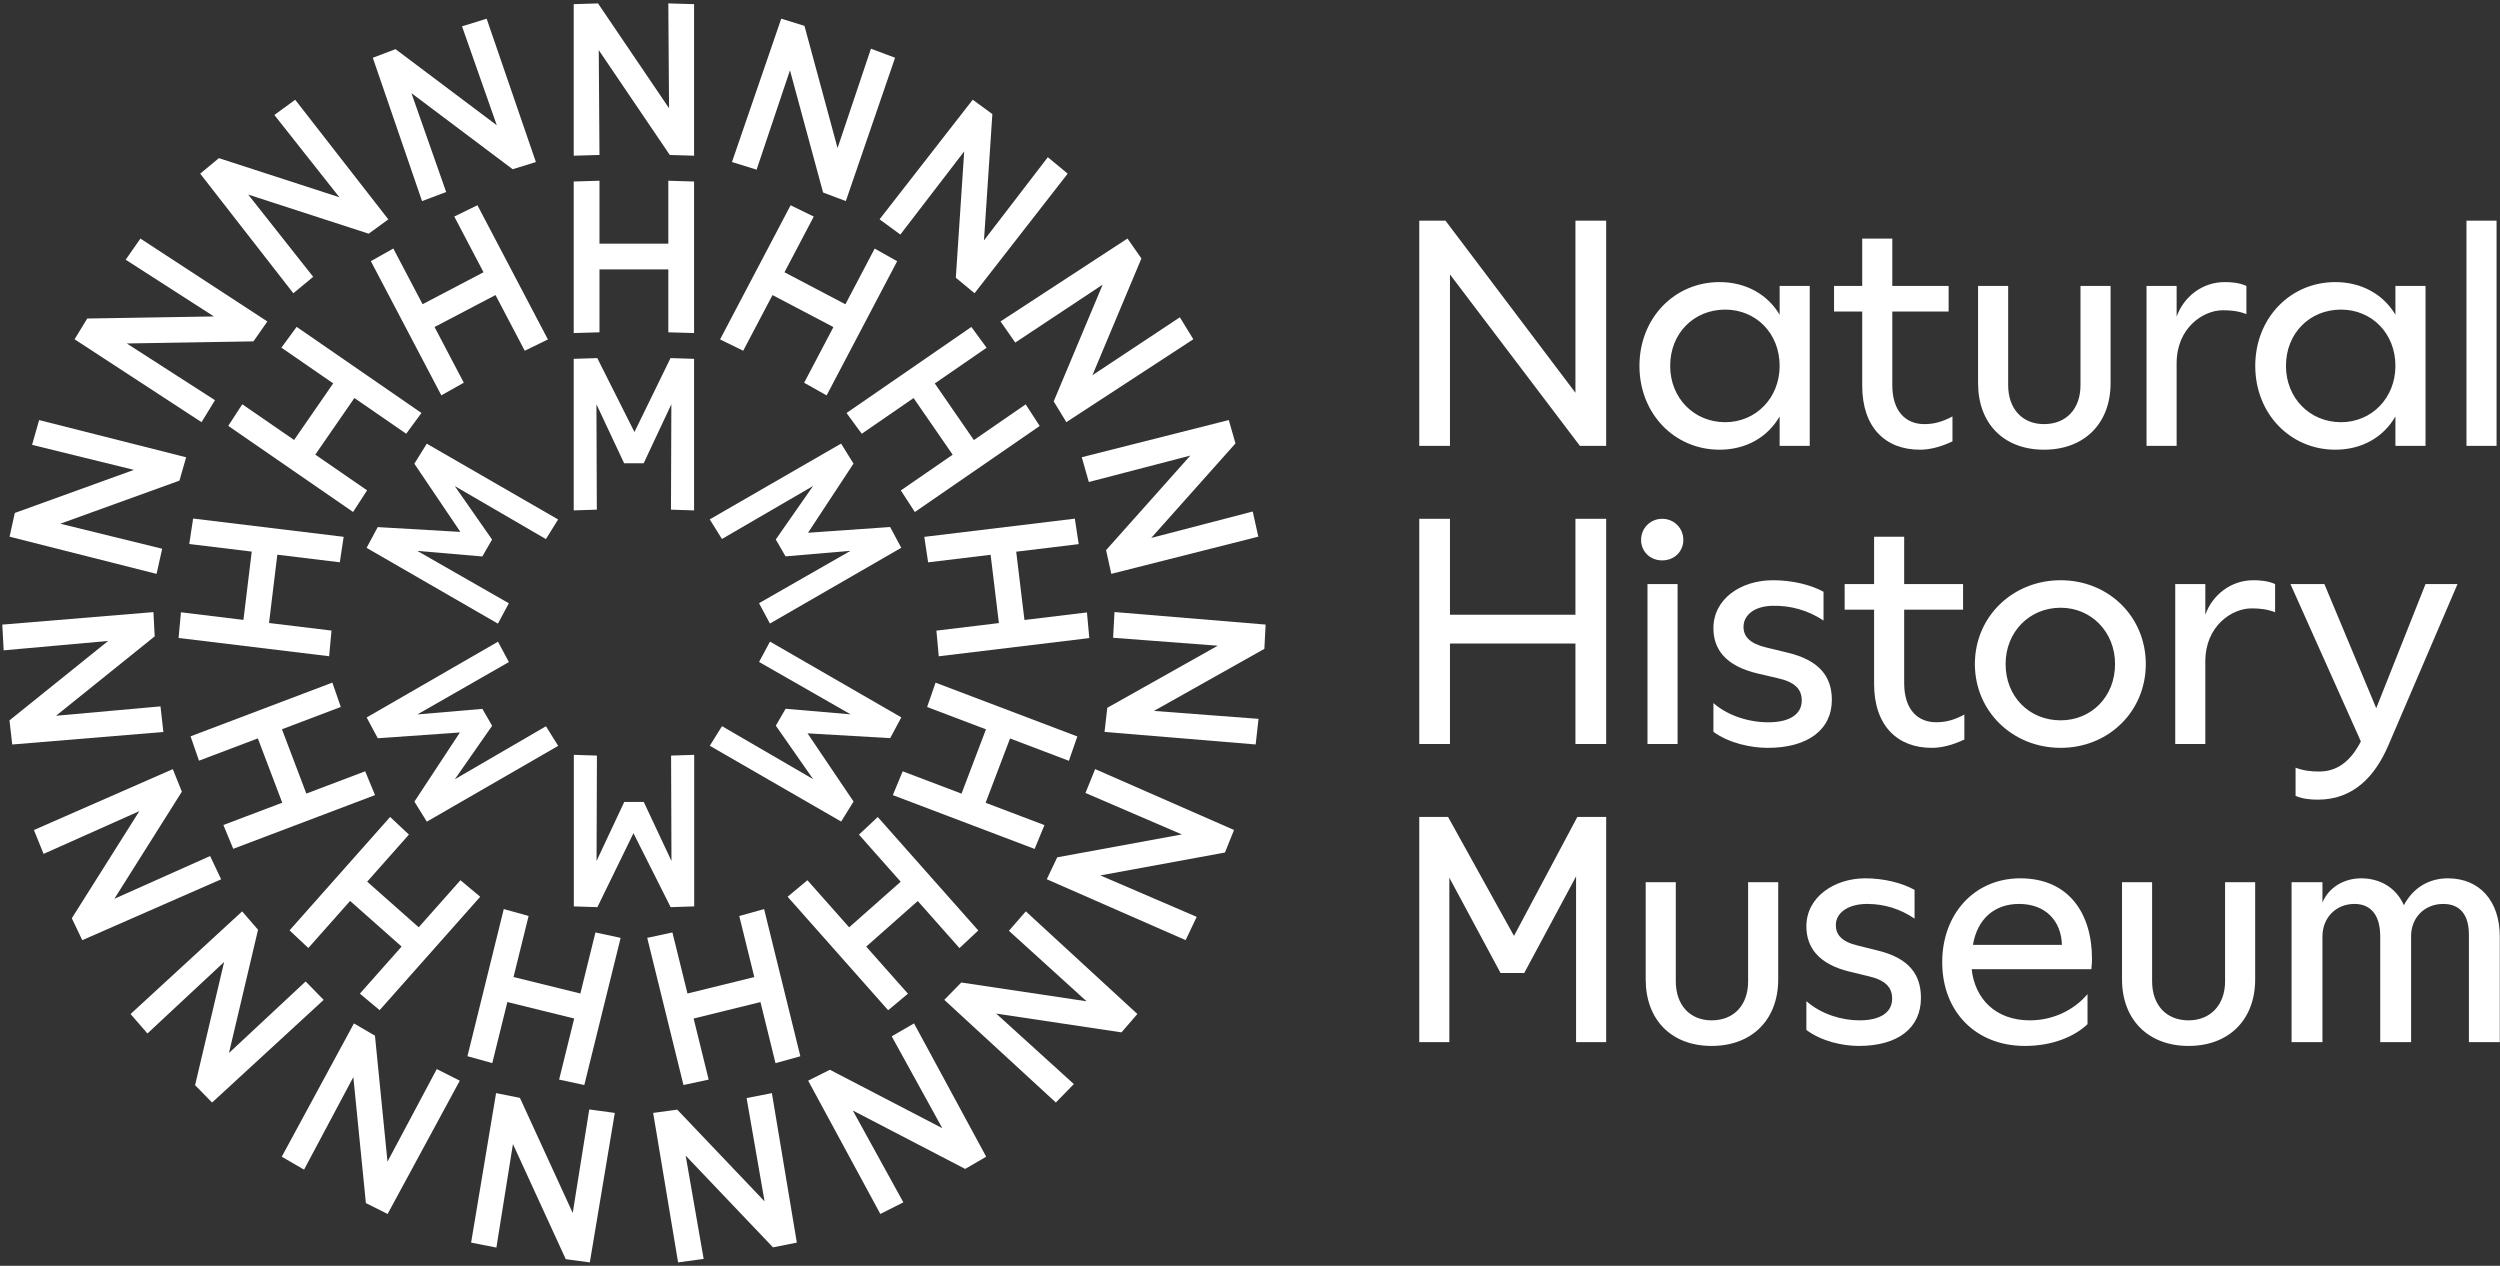
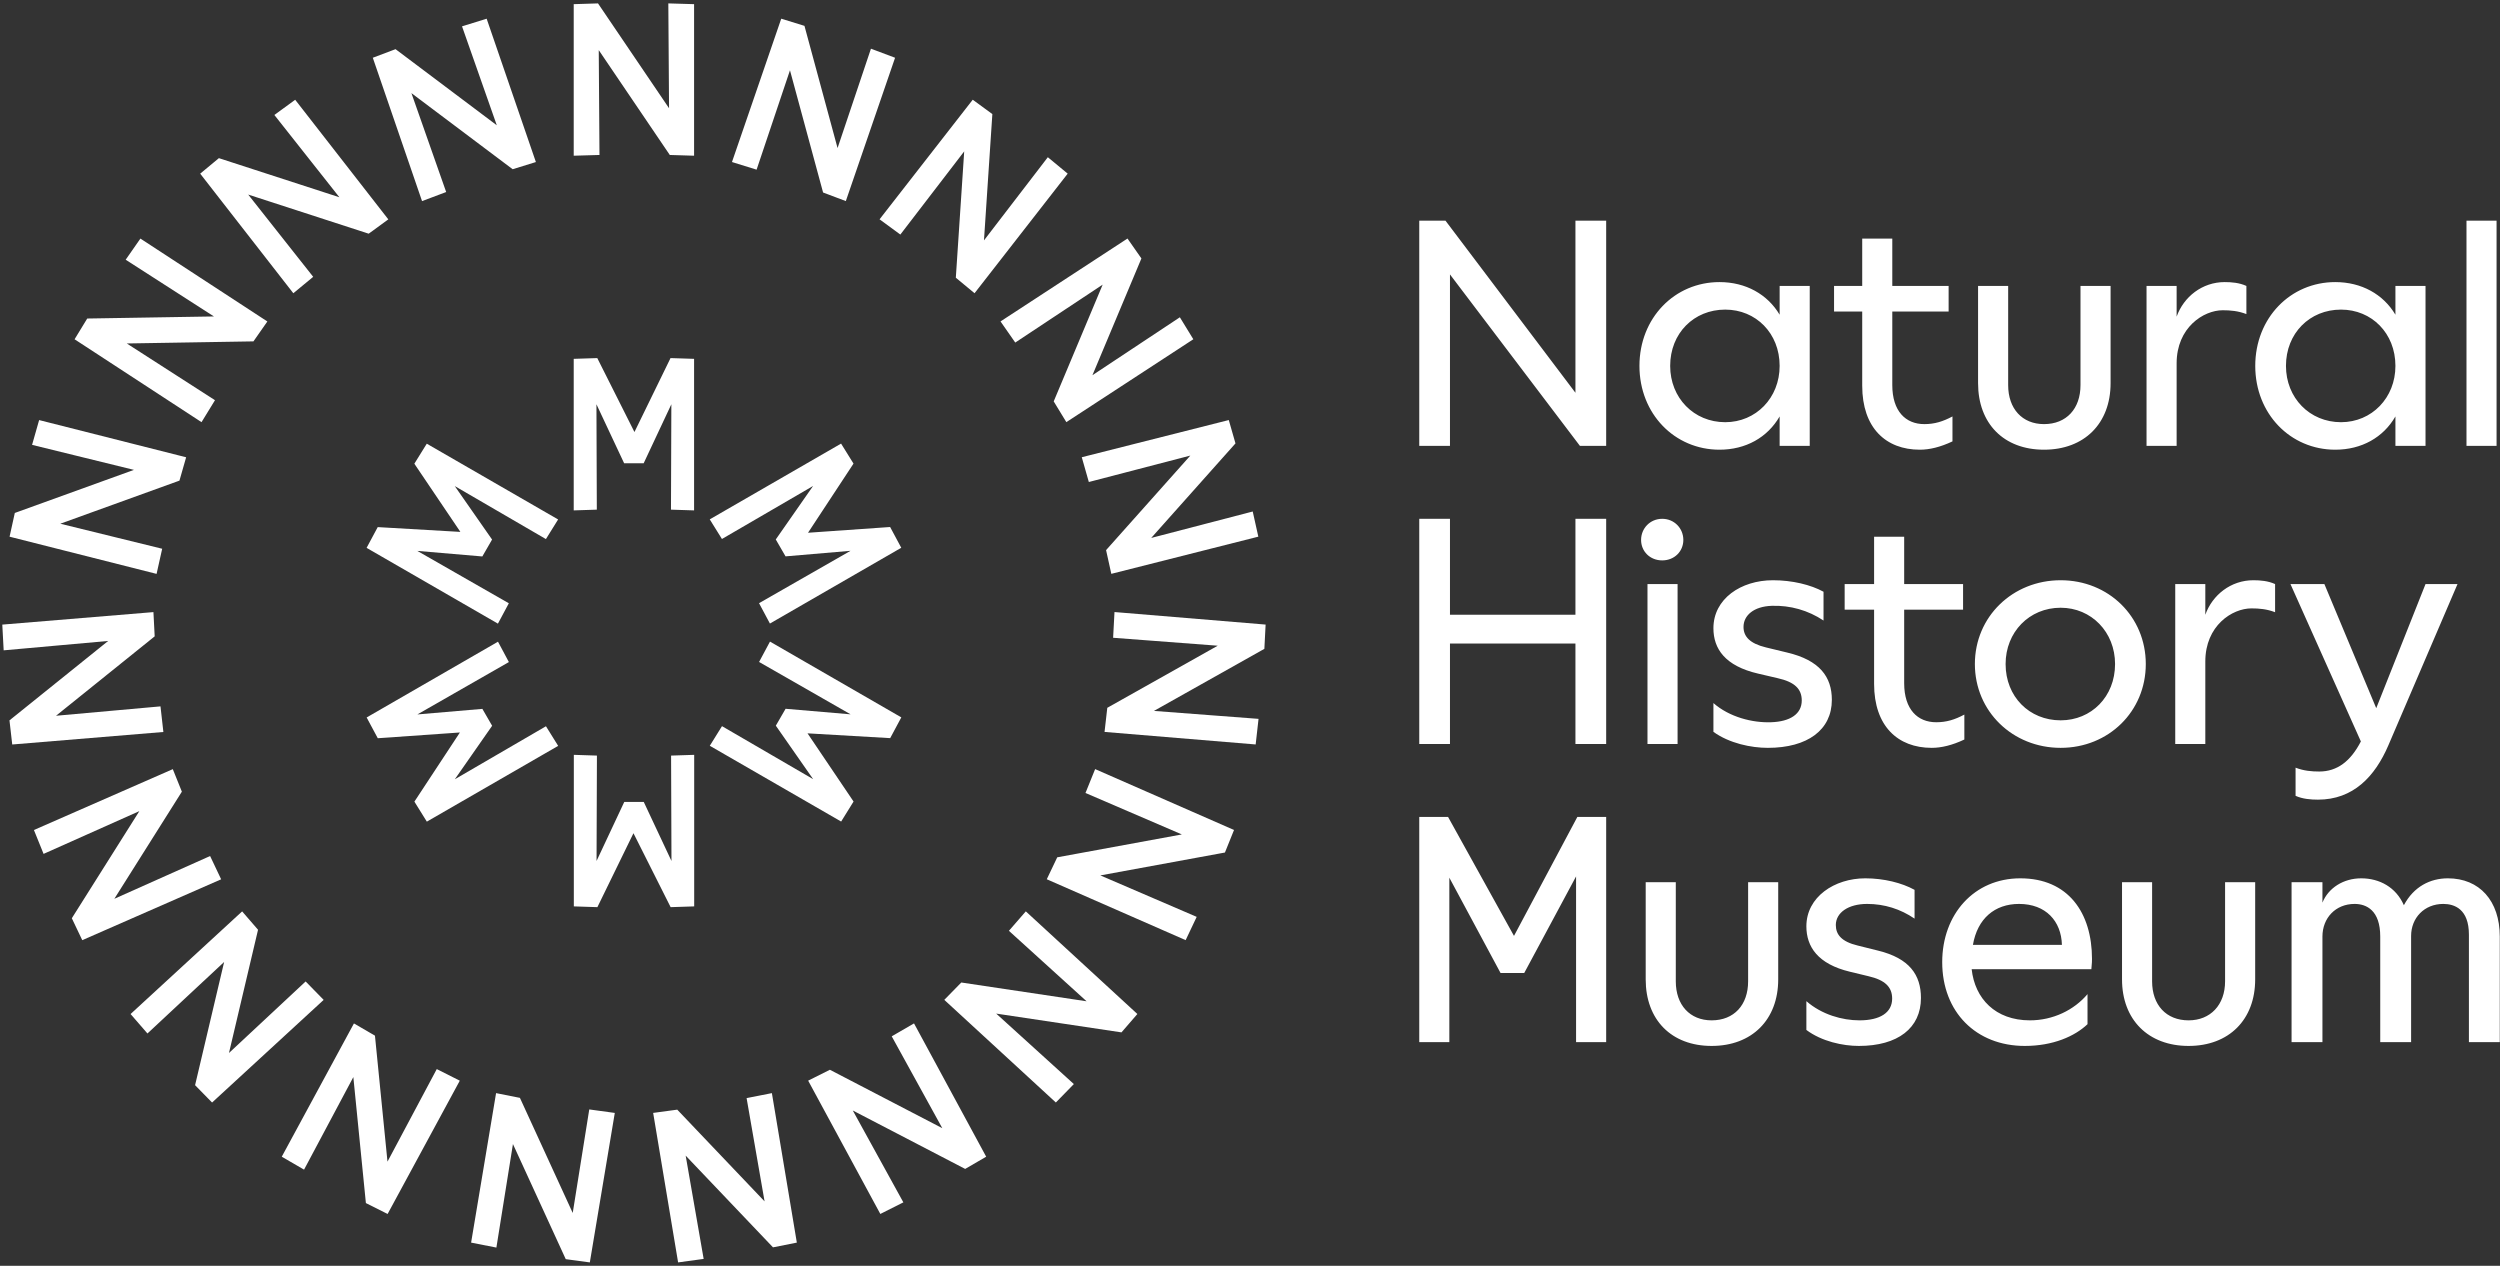
<svg xmlns="http://www.w3.org/2000/svg" width="158" height="80" viewBox="0 0 158 80" fill="none">
  <rect x="0" y="0" width="158" height="80" fill="#333333" stroke="none" />
  <g clip-path="url(#clip0_2425_3725)">
    <path d="M89.697 28.179H91.638V17.343L99.851 28.179H101.51V13.947H99.568V24.823L91.355 13.947H89.697V28.179ZM89.697 65.861H91.598V55.47L94.835 61.494H96.331L99.608 55.389V65.861H101.51V51.629H99.689L95.684 59.149L91.517 51.629H89.697V65.861H89.697ZM103.613 23.125C103.613 26.157 105.838 28.421 108.67 28.421C110.329 28.421 111.704 27.653 112.473 26.319V28.179H114.375V18.071H112.473V19.89C111.704 18.597 110.329 17.828 108.67 17.828C105.838 17.828 103.613 20.093 103.613 23.125V23.125ZM104.008 61.898C104.008 64.446 105.627 66.103 108.175 66.103C110.724 66.103 112.383 64.446 112.383 61.898V55.753H110.481V62.02C110.481 63.516 109.591 64.486 108.175 64.486C106.8 64.486 105.91 63.516 105.91 62.02V55.753H104.008V61.898ZM105.555 23.125C105.555 21.063 107.052 19.567 109.034 19.567C110.976 19.567 112.473 21.063 112.473 23.125C112.473 25.146 110.976 26.683 109.034 26.683C107.052 26.683 105.555 25.146 105.555 23.125ZM114.163 65.093C115.134 65.82 116.469 66.103 117.48 66.103C119.948 66.103 121.404 64.971 121.404 63.071C121.404 61.615 120.676 60.564 118.694 60.079L117.399 59.756C116.388 59.513 116.024 59.068 116.024 58.462C116.024 57.694 116.792 57.128 118.006 57.128C119.098 57.128 120.11 57.451 121 58.057V56.238C120.191 55.793 119.058 55.51 117.885 55.51C115.943 55.51 114.163 56.683 114.163 58.543C114.163 59.837 114.891 60.928 116.914 61.413L118.087 61.696C119.139 61.939 119.584 62.384 119.584 63.111C119.584 64.001 118.815 64.486 117.521 64.486C116.428 64.486 115.134 64.122 114.163 63.273V65.093V65.093ZM115.912 19.688H117.692V24.378C117.692 27.047 119.189 28.421 121.333 28.421C121.94 28.421 122.627 28.26 123.396 27.896V26.319C122.789 26.642 122.263 26.804 121.616 26.804C120.443 26.804 119.593 25.996 119.593 24.338V19.688H123.153V18.071H119.593V15.079H117.692V18.071H115.912V19.688L115.912 19.688ZM125.014 24.217C125.014 26.764 126.633 28.421 129.181 28.421C131.73 28.421 133.389 26.764 133.389 24.217V18.071H131.487V24.338C131.487 25.834 130.597 26.804 129.181 26.804C127.806 26.804 126.916 25.834 126.916 24.338V18.071H125.014V24.217ZM142.532 23.125C142.532 26.157 144.757 28.421 147.588 28.421C149.247 28.421 150.623 27.653 151.391 26.319V28.179H153.293V18.071H151.391V19.89C150.623 18.597 149.247 17.828 147.588 17.828C144.757 17.828 142.532 20.093 142.532 23.125V23.125ZM144.473 23.125C144.473 21.063 145.97 19.567 147.953 19.567C149.894 19.567 151.391 21.063 151.391 23.125C151.391 25.146 149.894 26.683 147.953 26.683C145.97 26.683 144.473 25.146 144.473 23.125ZM155.882 28.179H157.783V13.947H155.882V28.179ZM135.661 28.179V18.071H137.563V20.012C138.008 18.758 139.181 17.828 140.597 17.828C141.042 17.828 141.527 17.869 141.972 18.071V19.85C141.446 19.648 140.961 19.608 140.476 19.608C139.262 19.608 137.563 20.699 137.563 22.963V28.179H135.661V28.179ZM144.827 65.861V55.753H146.778V57.047C147.151 56.117 148.106 55.51 149.227 55.51C150.389 55.51 151.427 56.076 151.925 57.209C152.548 56.036 153.585 55.51 154.706 55.51C156.699 55.51 157.986 56.925 157.986 59.19V65.861H156.035V59.068C156.035 57.451 155.121 57.128 154.416 57.128C153.212 57.128 152.382 58.017 152.382 59.149V65.861H150.431V59.19C150.431 57.532 149.559 57.128 148.812 57.128C147.608 57.128 146.778 58.017 146.778 59.19V65.861H144.827V65.861ZM134.112 61.898V55.753H136.013V62.02C136.013 63.516 136.904 64.486 138.319 64.486C139.695 64.486 140.625 63.516 140.625 62.02V55.753H142.527V61.898C142.527 64.446 140.868 66.103 138.319 66.103C135.771 66.103 134.112 64.446 134.112 61.898ZM132.214 60.605C132.214 57.694 130.717 55.51 127.683 55.51C124.77 55.51 122.748 57.775 122.748 60.807C122.748 63.96 124.892 66.103 127.966 66.103C129.746 66.103 131.122 65.497 131.931 64.729V62.828C131.081 63.839 129.746 64.486 128.29 64.486C126.105 64.486 124.811 63.111 124.609 61.252H132.174C132.214 60.888 132.214 60.685 132.214 60.605V60.605ZM124.689 59.715C124.973 58.057 126.065 57.128 127.602 57.128C129.301 57.128 130.272 58.219 130.313 59.715H124.689ZM89.697 47.02H91.638V40.672H99.568V47.02H101.51V32.788H99.568V38.853H91.638V32.788H89.697V47.02ZM103.717 34.123C103.717 34.851 104.283 35.417 105.052 35.417C105.82 35.417 106.387 34.851 106.387 34.123C106.387 33.396 105.82 32.789 105.052 32.789C104.283 32.789 103.717 33.396 103.717 34.123ZM104.121 47.021H106.023V36.913H104.121V47.021ZM108.288 46.253C109.3 46.981 110.675 47.264 111.727 47.264C114.235 47.264 115.773 46.132 115.773 44.231C115.773 42.776 115.004 41.725 112.941 41.239L111.606 40.916C110.594 40.673 110.19 40.229 110.19 39.622C110.19 38.894 110.837 38.328 111.97 38.288C113.143 38.248 114.276 38.571 115.247 39.218V37.398C114.438 36.954 113.264 36.671 112.051 36.671C110.028 36.671 108.288 37.843 108.288 39.703C108.288 40.997 109.016 42.089 111.12 42.574L112.334 42.857C113.426 43.099 113.871 43.544 113.871 44.272C113.871 45.121 113.143 45.606 111.929 45.646C110.756 45.687 109.3 45.323 108.288 44.434V46.253H108.288ZM116.582 38.531H118.443V43.221C118.443 45.889 119.939 47.264 122.084 47.264C122.69 47.264 123.378 47.102 124.147 46.738V45.161C123.54 45.485 123.014 45.646 122.367 45.646C121.194 45.646 120.344 44.838 120.344 43.18V38.531H124.066V36.913H120.344V33.921H118.443V36.913H116.582V38.531V38.531ZM124.812 41.967C124.812 44.959 127.199 47.264 130.233 47.264C133.267 47.264 135.614 44.959 135.614 41.967C135.614 38.975 133.267 36.671 130.233 36.671C127.199 36.671 124.812 38.975 124.812 41.967ZM126.754 41.967C126.754 39.946 128.251 38.409 130.233 38.409C132.175 38.409 133.672 39.946 133.672 41.967C133.672 44.029 132.175 45.525 130.233 45.525C128.251 45.525 126.754 44.029 126.754 41.967ZM137.475 47.021H139.376V41.805C139.376 39.541 141.075 38.45 142.289 38.45C142.774 38.45 143.26 38.49 143.786 38.692V36.913C143.341 36.711 142.855 36.671 142.41 36.671C140.994 36.671 139.821 37.6 139.376 38.854V36.913H137.475V47.021V47.021ZM144.757 36.913L149.207 46.859C148.559 48.113 147.71 48.76 146.577 48.76C146.092 48.76 145.606 48.719 145.08 48.517V50.296C145.525 50.498 146.051 50.538 146.496 50.538C148.721 50.538 150.097 49.083 150.946 47.102L155.315 36.913H153.293L150.178 44.757L146.901 36.913H144.757V36.913Z" fill="white" />
    <path d="M47.971 38.121L53.754 34.811L49.646 35.162L49.029 34.094L51.387 30.713L45.627 34.064L44.856 32.824L53.156 28.035L53.942 29.3L51.067 33.67L56.256 33.307L56.96 34.619L48.659 39.408L47.971 38.121H47.971ZM44.859 47.133L53.16 51.922L53.945 50.657L51.036 46.347L56.26 46.65L56.963 45.338L48.663 40.549L47.974 41.836L53.758 45.146L49.649 44.795L49.032 45.863L51.391 49.243L45.63 45.893L44.859 47.133V47.133ZM36.266 47.706V57.284L37.755 57.332L40.035 52.659L42.384 57.332L43.873 57.284V47.706L42.413 47.753L42.437 54.414L40.686 50.683H39.453L37.702 54.414L37.726 47.753L36.266 47.706ZM31.473 40.555L23.172 45.344L23.875 46.656L29.065 46.293L26.19 50.663L26.976 51.928L35.276 47.139L34.505 45.899L28.745 49.249L31.103 45.869L30.486 44.801L26.378 45.152L32.161 41.842L31.473 40.555H31.473ZM35.273 32.83L26.972 28.041L26.187 29.306L29.096 33.616L23.872 33.313L23.169 34.625L31.469 39.414L32.158 38.127L26.374 34.817L30.483 35.168L31.099 34.1L28.741 30.72L34.502 34.07L35.273 32.83V32.83ZM43.866 32.257V22.679L42.377 22.631L40.097 27.304L37.748 22.631L36.259 22.679V32.257L37.719 32.21L37.695 25.549L39.446 29.28H40.679L42.43 25.549L42.406 32.21L43.866 32.257Z" fill="white" />
-     <path d="M56.7 16.51L52.242 24.989L50.822 24.19L52.672 20.671L48.822 18.648L46.971 22.167L45.508 21.452L49.966 12.973L51.429 13.688L49.579 17.207L53.43 19.23L55.28 15.71L56.7 16.51ZM64.823 25.556L61.548 27.813L59.079 24.234L62.353 21.977L61.39 20.664L53.5 26.102L54.463 27.414L57.738 25.157L60.208 28.737L56.933 30.994L57.818 32.36L65.709 26.922L64.823 25.556ZM68.695 38.705L64.746 39.183L64.224 34.867L68.173 34.389L67.93 32.779L58.415 33.93L58.658 35.54L62.607 35.062L63.13 39.378L59.181 39.856L59.329 41.477L68.844 40.327L68.695 38.705ZM66.01 52.147L62.291 50.736L63.835 46.671L67.554 48.083L68.088 46.544L59.127 43.144L58.594 44.683L62.313 46.094L60.769 50.158L57.05 48.747L56.427 50.252L65.388 53.652L66.01 52.147ZM57.382 62.802L54.745 59.826L58.002 56.944L60.639 59.92L61.827 58.806L55.474 51.635L54.286 52.749L56.923 55.725L53.666 58.607L51.029 55.631L49.778 56.674L56.131 63.846L57.382 62.802ZM44.788 68.231L43.837 64.37L48.061 63.331L49.012 67.191L50.582 66.756L48.291 57.455L46.721 57.891L47.672 61.751L43.448 62.79L42.497 58.93L40.904 59.273L43.195 68.573L44.788 68.231ZM31.112 67.188L32.065 63.328L36.289 64.37L35.336 68.23L36.928 68.573L39.224 59.274L37.632 58.93L36.679 62.79L32.455 61.748L33.408 57.889L31.838 57.453L29.543 66.752L31.112 67.188ZM19.487 59.914L22.126 56.939L25.382 59.823L22.743 62.798L23.993 63.842L30.35 56.674L29.1 55.63L26.462 58.605L23.206 55.721L25.844 52.746L24.657 51.631L18.3 58.799L19.487 59.914ZM12.576 48.075L16.296 46.666L17.838 50.731L14.118 52.14L14.74 53.645L23.702 50.25L23.08 48.745L19.36 50.154L17.819 46.089L21.538 44.679L21.005 43.141L12.043 46.536L12.576 48.075ZM11.961 34.381L15.91 34.861L15.385 39.177L11.436 38.697L11.287 40.319L20.801 41.474L20.951 39.853L17.002 39.373L17.527 35.057L21.476 35.537L21.719 33.927L12.205 32.772L11.961 34.381ZM17.784 21.971L21.058 24.229L18.586 27.807L15.312 25.549L14.426 26.915L22.314 32.357L23.2 30.99L19.926 28.732L22.398 25.154L25.671 27.413L26.635 26.1L18.748 20.658L17.784 21.971ZM28.71 13.685L30.559 17.206L26.707 19.226L24.858 15.706L23.438 16.504L27.892 24.985L29.312 24.187L27.463 20.667L31.316 18.647L33.164 22.167L34.628 21.453L30.174 12.971L28.71 13.685ZM42.238 11.423V15.399H37.887V11.423L36.259 11.471V21.049L37.887 21.002V17.026H42.238V21.002L43.866 21.049V11.471L42.238 11.423Z" fill="white" />
    <path d="M56.569 3.65L53.456 12.709L52.019 12.166L49.926 4.442L47.817 10.723L46.261 10.24L49.374 1.181L50.842 1.634L52.934 9.358L55.044 3.077L56.569 3.65L56.569 3.65ZM66.223 9.936L62.187 15.193L62.717 7.209L61.476 6.303L55.588 13.861L56.902 14.824L60.938 9.567L60.408 17.552L61.591 18.532L67.478 10.974L66.223 9.936ZM74.567 20.052L69.041 23.714L72.137 16.334L71.257 15.075L63.233 20.314L64.164 21.65L69.689 17.988L66.594 25.368L67.393 26.679L75.418 21.441L74.567 20.052V20.052ZM79.172 32.327L72.757 33.998L78.082 28.023L77.659 26.547L68.368 28.897L68.814 30.463L75.23 28.792L69.904 34.768L70.235 36.267L79.526 33.917L79.172 32.327ZM79.54 45.432L72.929 44.93L79.908 41.007L79.987 39.473L70.436 38.681L70.349 40.307L76.96 40.809L69.981 44.733L69.807 46.258L79.358 47.05L79.54 45.432ZM75.631 57.946L69.541 55.326L77.416 53.88L77.99 52.455L69.213 48.607L68.602 50.116L74.692 52.736L66.817 54.183L66.156 55.569L74.933 59.417L75.631 57.946H75.631ZM67.868 68.513L62.959 64.059L70.877 65.246L71.882 64.085L64.831 57.598L63.763 58.827L68.672 63.281L60.754 62.094L59.679 63.191L66.73 69.678L67.868 68.513ZM57.092 75.989L53.896 70.183L60.999 73.876L62.327 73.104L57.766 64.679L56.357 65.496L59.553 71.301L52.449 67.609L51.076 68.297L55.637 76.722L57.092 75.989H57.092ZM44.471 79.563L43.334 73.035L48.853 78.832L50.36 78.533L48.783 69.085L47.185 69.4L48.321 75.927L42.802 70.13L41.28 70.336L42.856 79.784L44.471 79.563ZM31.372 78.847L32.418 72.304L35.755 79.579L37.277 79.784L38.855 70.337L37.241 70.116L36.196 76.659L32.859 69.385L31.352 69.085L29.774 78.533L31.372 78.847ZM19.216 73.921L22.331 68.072L23.124 76.034L24.497 76.723L29.059 68.299L27.604 67.566L24.489 73.416L23.697 65.453L22.369 64.681L17.807 73.104L19.216 73.921V73.921ZM9.319 65.316L14.166 60.795L12.329 68.583L13.403 69.68L20.455 63.193L19.317 62.028L14.471 66.549L16.308 58.761L15.303 57.6L8.252 64.087L9.319 65.316L9.319 65.316ZM2.754 53.966L8.807 51.263L4.539 58.033L5.199 59.419L13.976 55.572L13.279 54.101L7.226 56.804L11.494 50.034L10.921 48.61L2.144 52.457L2.754 53.966V53.966ZM0.232 41.101L6.836 40.508L0.599 45.527L0.773 47.052L10.325 46.261L10.143 44.643L3.54 45.236L9.776 40.218L9.697 38.685L0.145 39.475L0.232 41.101V41.101ZM2.027 28.115L8.465 29.696L0.936 32.419L0.605 33.919L9.896 36.27L10.25 34.681L3.811 33.099L11.341 30.376L11.764 28.9L2.473 26.549L2.027 28.115ZM7.943 16.414L13.519 19.999L5.513 20.131L4.713 21.442L12.736 26.681L13.587 25.293L8.012 21.707L16.018 21.575L16.897 20.317L8.874 15.078L7.943 16.414H7.943ZM17.34 7.267L21.449 12.467L13.834 9.995L12.652 10.975L18.538 18.533L19.794 17.496L15.685 12.296L23.301 14.769L24.541 13.864L18.655 6.305L17.34 7.267ZM29.2 1.665L31.397 7.917L24.998 3.107L23.561 3.65L26.673 12.71L28.198 12.136L26.001 5.885L32.4 10.695L33.868 10.241L30.756 1.182L29.2 1.665ZM42.238 0.215L42.284 6.841L37.794 0.215L36.259 0.263V9.841L37.887 9.794L37.841 3.168L42.331 9.794L43.866 9.841V0.263L42.238 0.215Z" fill="white" />
  </g>
  <defs>
    <clipPath id="clip0_2425_3725">
      <rect width="158" height="80" fill="white" />
    </clipPath>
  </defs>
</svg>